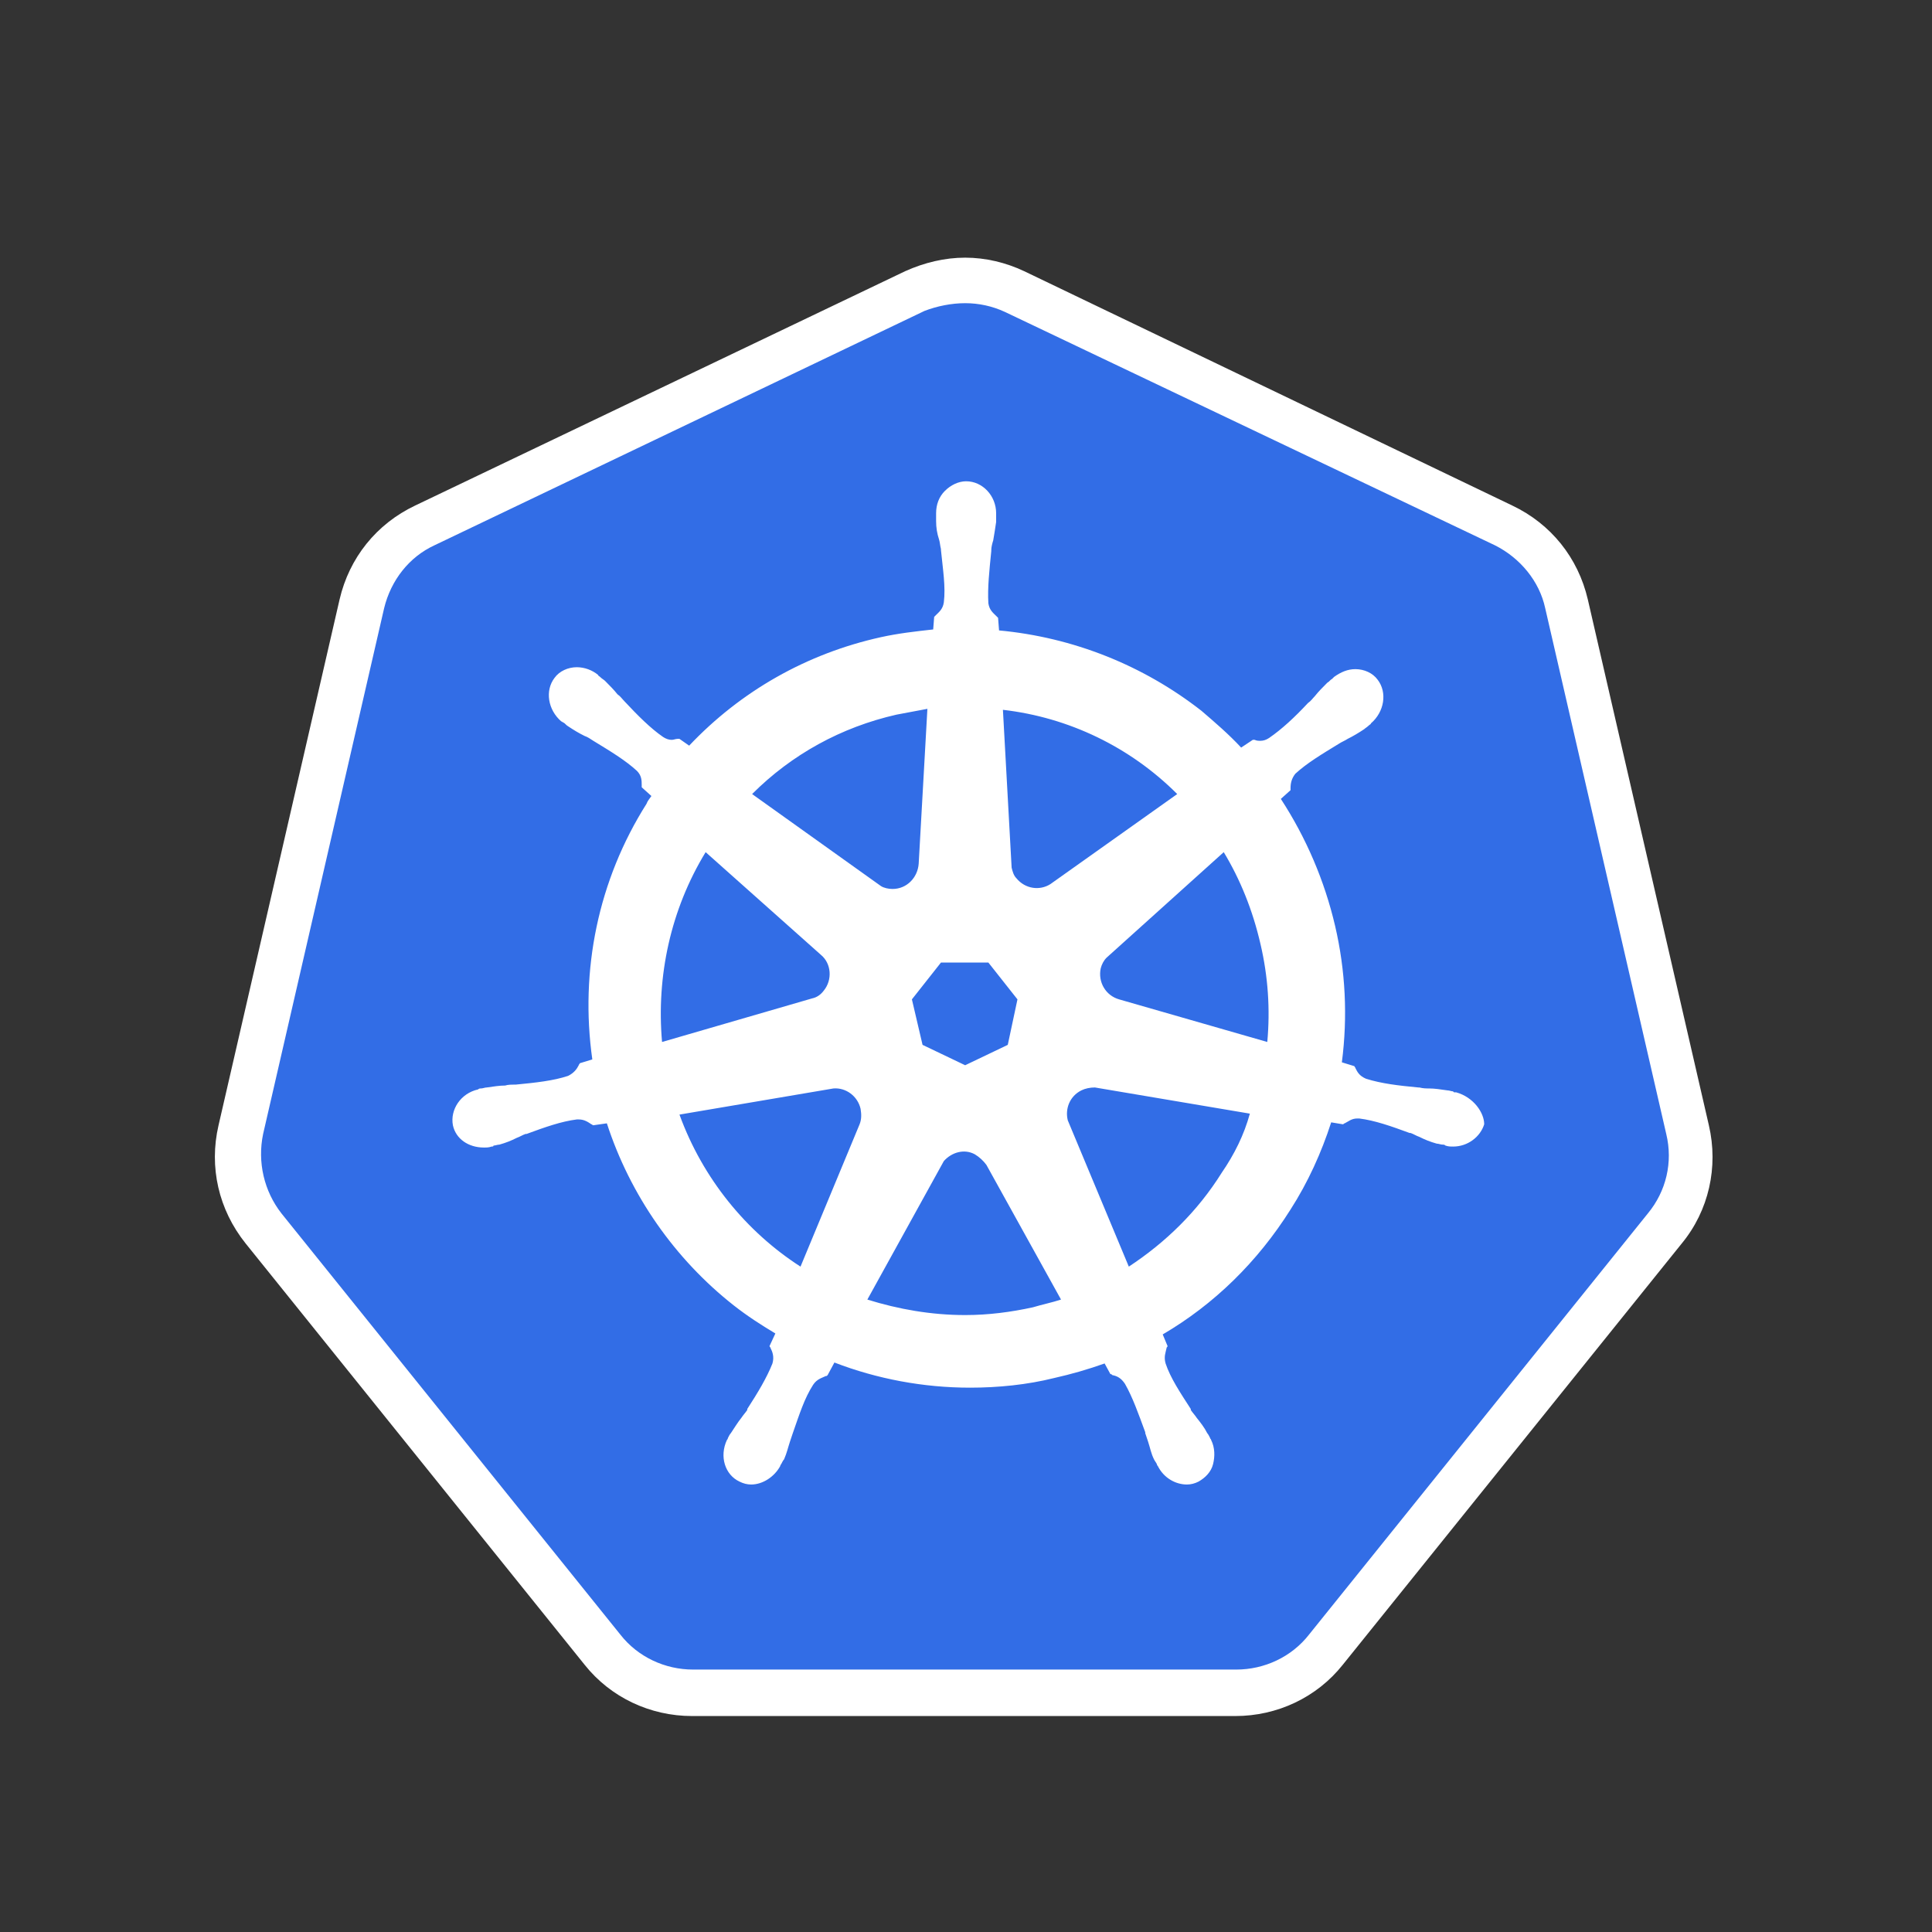
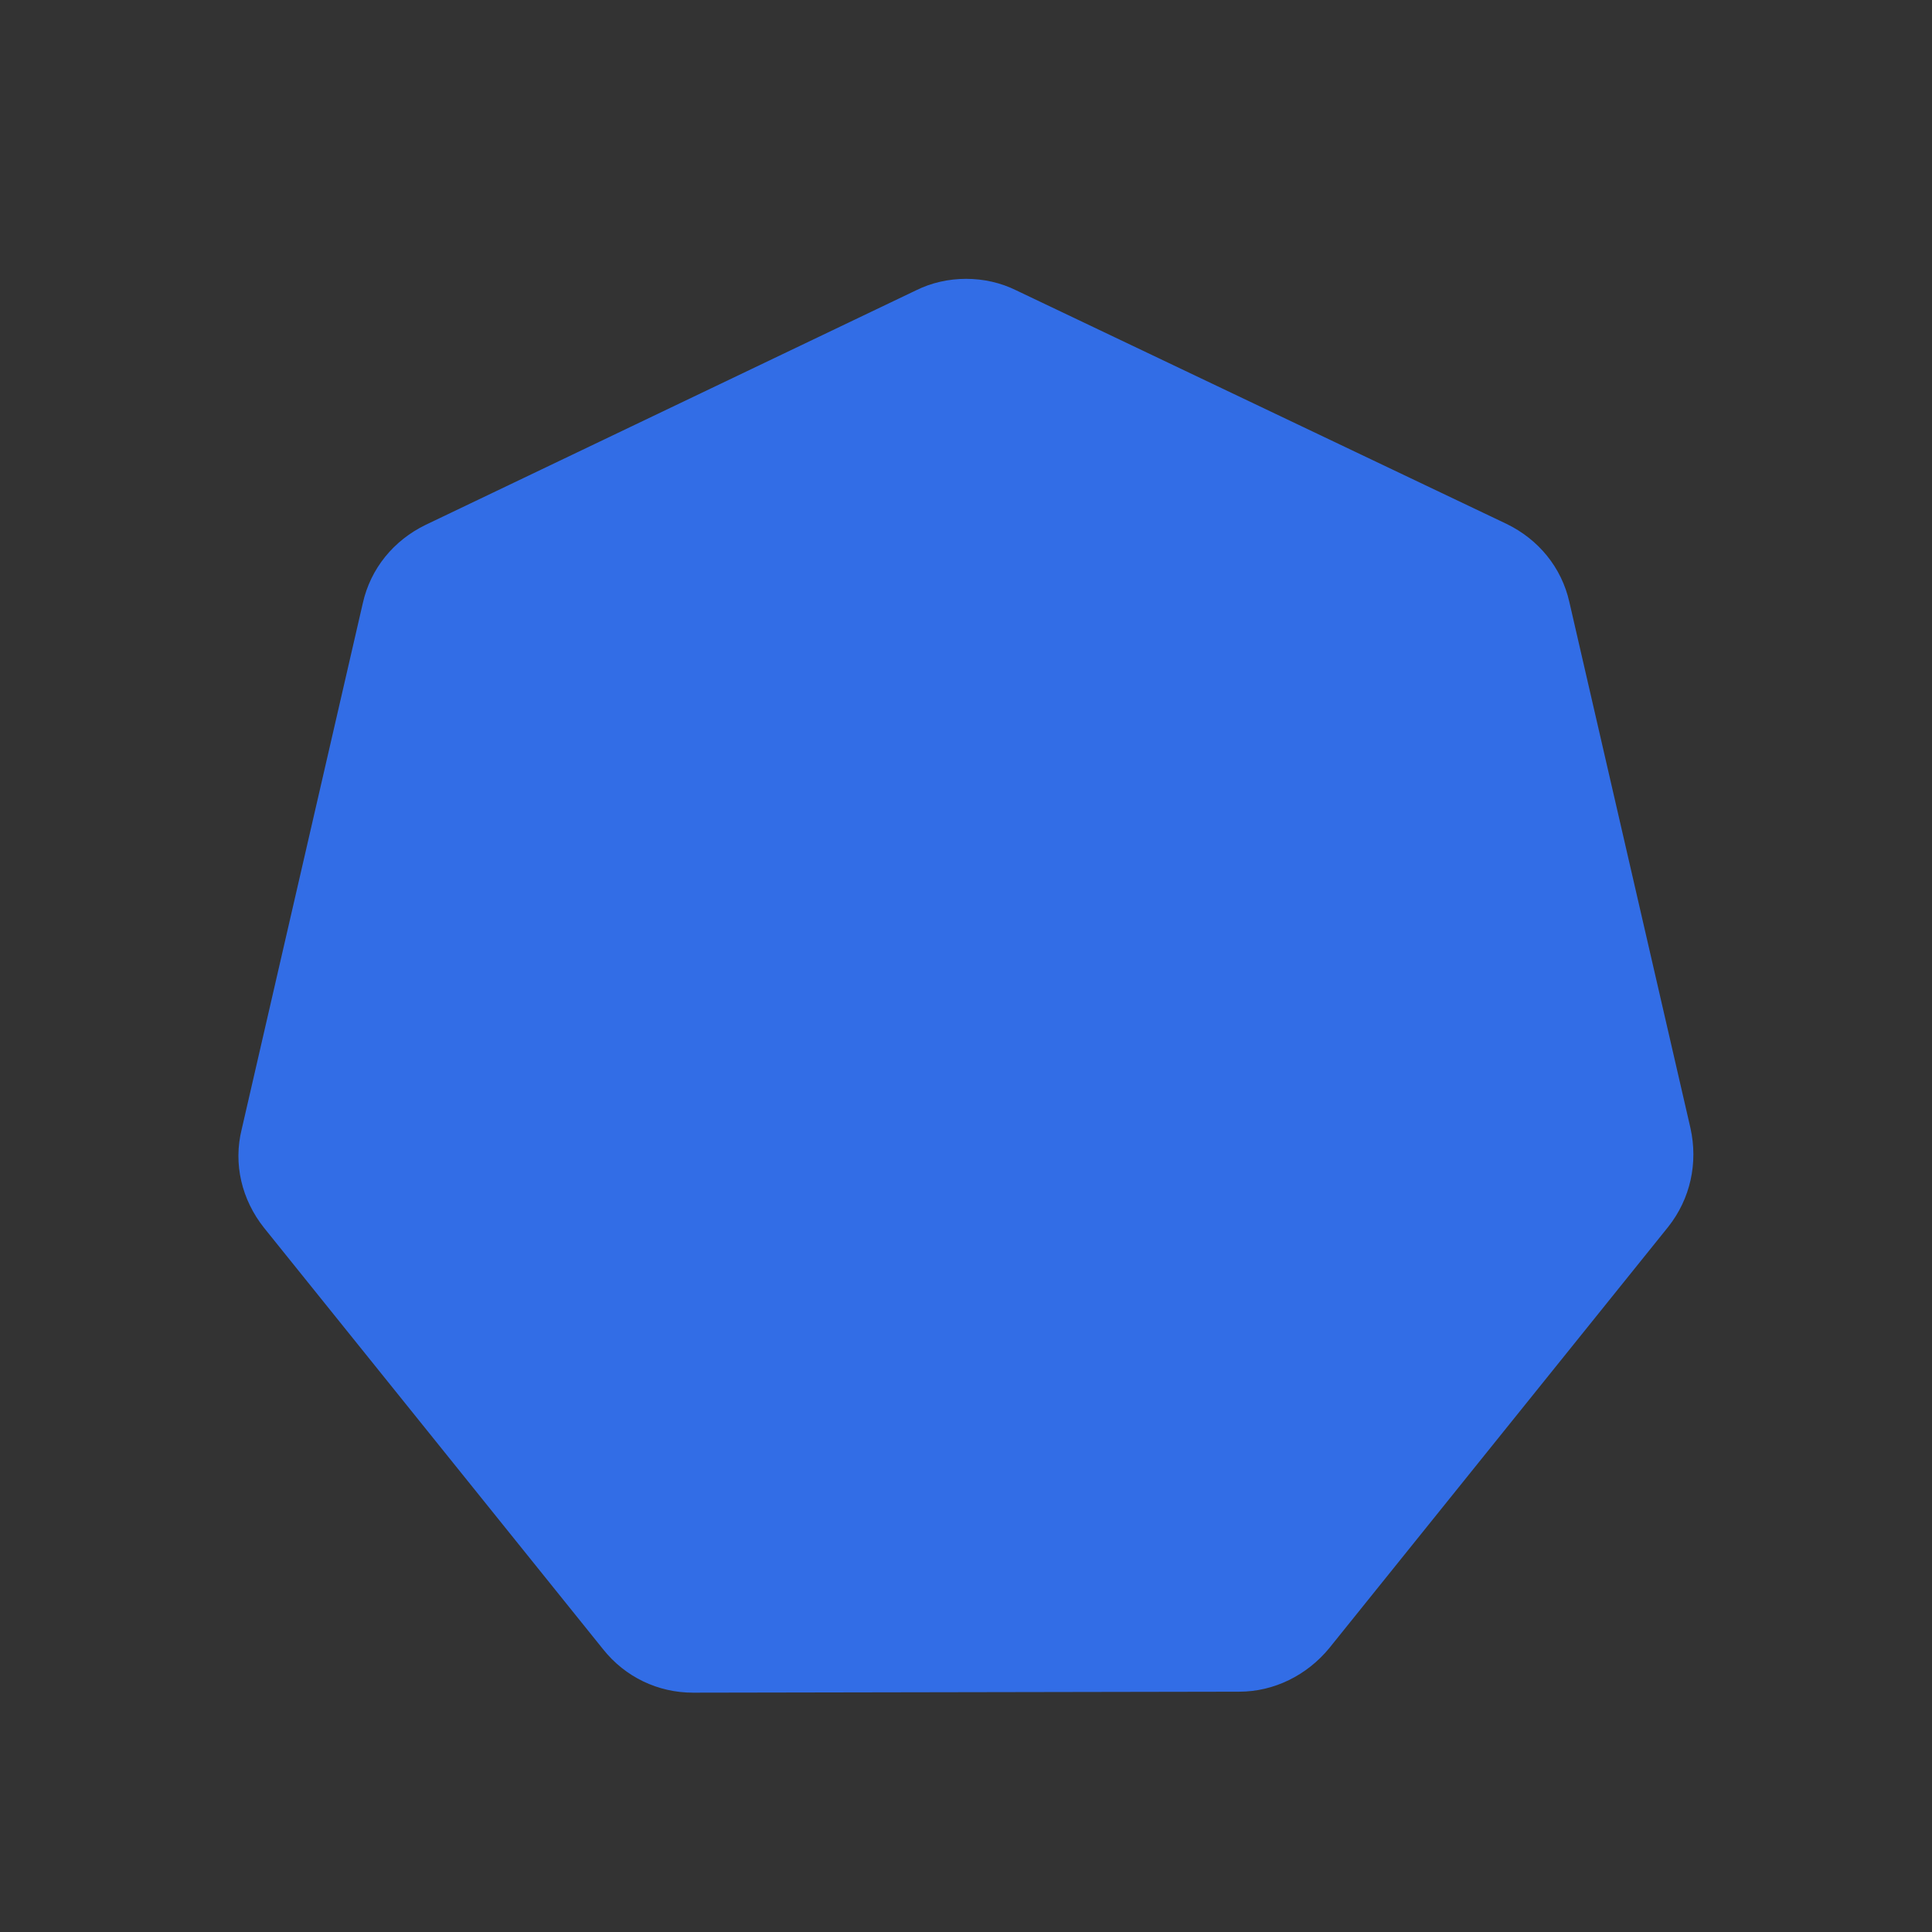
<svg xmlns="http://www.w3.org/2000/svg" width="55" height="55" viewBox="0 0 55 55" fill="none">
  <rect x="0" y="0" width="55" height="55" fill="#333333" stroke="none" />
  <mask id="mask0_658_2745" style="mask-type:alpha" maskUnits="userSpaceOnUse" x="0" y="0" width="55" height="55">
    <rect width="55" height="55" fill="#D9D9D9" />
  </mask>
  <g mask="url(#mask0_658_2745)">
    <path d="M19.729 48.187C18.736 48.187 17.799 47.746 17.165 46.946L7.517 34.954C6.882 34.155 6.634 33.135 6.882 32.142L10.328 17.173C10.549 16.181 11.21 15.381 12.12 14.94L26.07 8.269C26.511 8.048 27.007 7.938 27.503 7.938C27.999 7.938 28.495 8.048 28.937 8.269L42.886 14.913C43.796 15.354 44.457 16.153 44.678 17.146L48.124 32.115C48.344 33.107 48.124 34.127 47.49 34.927L37.841 46.919C37.207 47.691 36.27 48.159 35.277 48.159L19.729 48.187H19.729Z" fill="#326DE6" />
-     <path d="M27.476 8.631C27.862 8.631 28.248 8.713 28.606 8.879L42.556 15.523C43.272 15.881 43.824 16.543 43.989 17.315L47.435 32.284C47.628 33.083 47.435 33.91 46.911 34.544L37.263 46.536C36.767 47.17 35.995 47.529 35.195 47.529H19.73C18.93 47.529 18.158 47.17 17.662 46.536L8.013 34.544C7.517 33.91 7.324 33.083 7.49 32.284L10.935 17.315C11.129 16.515 11.652 15.853 12.369 15.523L26.319 8.851C26.677 8.713 27.09 8.631 27.476 8.631L27.476 8.631ZM27.476 7.335C26.897 7.335 26.318 7.473 25.767 7.721L11.818 14.392C10.715 14.916 9.943 15.881 9.667 17.066L6.221 32.036C5.946 33.221 6.221 34.434 6.993 35.399L16.642 47.391C17.386 48.328 18.517 48.852 19.702 48.852H35.167C36.353 48.852 37.483 48.328 38.227 47.391L47.876 35.399C48.648 34.462 48.924 33.221 48.648 32.035L45.202 17.066C44.926 15.881 44.155 14.916 43.052 14.392L29.158 7.721C28.634 7.473 28.055 7.335 27.476 7.335Z" fill="white" />
-     <path d="M41.453 31.096C41.425 31.096 41.425 31.096 41.453 31.096H41.425C41.398 31.096 41.37 31.096 41.37 31.069C41.315 31.069 41.26 31.041 41.205 31.041C41.012 31.014 40.846 30.986 40.681 30.986C40.598 30.986 40.516 30.986 40.405 30.958H40.378C39.799 30.903 39.33 30.848 38.889 30.71C38.696 30.628 38.641 30.517 38.586 30.407C38.586 30.38 38.558 30.38 38.558 30.352L38.2 30.242C38.369 28.945 38.304 27.628 38.007 26.355C37.706 25.07 37.183 23.848 36.463 22.743L36.739 22.495V22.44C36.739 22.302 36.766 22.164 36.876 22.026C37.207 21.723 37.621 21.475 38.117 21.172C38.2 21.117 38.282 21.089 38.365 21.034C38.531 20.951 38.668 20.869 38.834 20.759C38.861 20.731 38.916 20.703 38.972 20.648C38.999 20.621 39.027 20.621 39.027 20.593C39.413 20.262 39.495 19.711 39.22 19.352C39.082 19.159 38.834 19.049 38.586 19.049C38.365 19.049 38.172 19.132 37.979 19.27L37.924 19.325C37.869 19.352 37.841 19.408 37.786 19.435C37.648 19.573 37.538 19.683 37.428 19.821C37.373 19.876 37.318 19.959 37.235 20.014C36.849 20.428 36.49 20.759 36.132 21.006C36.05 21.062 35.967 21.089 35.884 21.089C35.829 21.089 35.774 21.089 35.719 21.062H35.664L35.333 21.282C34.974 20.896 34.588 20.566 34.203 20.235C32.541 18.936 30.541 18.142 28.441 17.947L28.413 17.588L28.358 17.533C28.275 17.45 28.165 17.368 28.137 17.175C28.11 16.733 28.165 16.237 28.22 15.686V15.658C28.22 15.576 28.248 15.466 28.275 15.383C28.303 15.217 28.331 15.052 28.358 14.859V14.611C28.358 14.115 27.972 13.701 27.504 13.701C27.283 13.701 27.062 13.811 26.897 13.977C26.732 14.142 26.649 14.363 26.649 14.611V14.831C26.649 15.024 26.677 15.19 26.732 15.355C26.759 15.438 26.759 15.521 26.787 15.631V15.658C26.842 16.21 26.924 16.706 26.869 17.147C26.842 17.34 26.732 17.423 26.649 17.506L26.594 17.561L26.566 17.919C26.07 17.974 25.574 18.029 25.078 18.139C22.955 18.608 21.08 19.683 19.619 21.227L19.343 21.034H19.288C19.233 21.034 19.178 21.062 19.123 21.062C19.04 21.062 18.958 21.034 18.875 20.979C18.516 20.731 18.158 20.372 17.772 19.959C17.717 19.904 17.662 19.821 17.579 19.766C17.469 19.628 17.358 19.518 17.221 19.38C17.193 19.352 17.138 19.325 17.083 19.27C17.055 19.242 17.028 19.242 17.028 19.215C16.857 19.074 16.643 18.996 16.421 18.994C16.173 18.994 15.925 19.104 15.787 19.297C15.511 19.656 15.594 20.207 15.98 20.538C16.008 20.538 16.008 20.566 16.035 20.566C16.09 20.593 16.118 20.648 16.173 20.676C16.338 20.786 16.476 20.869 16.642 20.951C16.725 20.979 16.807 21.034 16.89 21.089C17.386 21.392 17.8 21.641 18.131 21.944C18.268 22.082 18.268 22.22 18.268 22.357V22.412L18.544 22.661C18.489 22.743 18.434 22.799 18.406 22.881C17.028 25.059 16.504 27.623 16.862 30.159L16.504 30.269C16.504 30.297 16.476 30.297 16.476 30.324C16.421 30.435 16.338 30.545 16.173 30.628C15.76 30.765 15.263 30.821 14.685 30.876H14.657C14.574 30.876 14.464 30.876 14.381 30.903C14.216 30.903 14.05 30.931 13.857 30.958C13.802 30.958 13.747 30.986 13.692 30.986C13.665 30.986 13.637 30.986 13.609 31.014C13.113 31.124 12.81 31.593 12.893 32.033C12.975 32.42 13.334 32.668 13.775 32.668C13.857 32.668 13.913 32.668 13.995 32.64C14.023 32.64 14.05 32.64 14.05 32.612C14.106 32.612 14.161 32.585 14.216 32.585C14.409 32.53 14.547 32.475 14.712 32.392C14.795 32.364 14.877 32.309 14.96 32.282H14.988C15.511 32.089 15.98 31.923 16.421 31.868H16.476C16.642 31.868 16.752 31.951 16.835 32.006C16.862 32.006 16.862 32.034 16.89 32.034L17.276 31.979C17.938 34.018 19.206 35.838 20.887 37.161C21.273 37.464 21.659 37.713 22.073 37.961L21.907 38.319C21.907 38.347 21.935 38.347 21.935 38.374C21.99 38.484 22.045 38.622 21.99 38.815C21.825 39.229 21.576 39.642 21.273 40.111V40.139C21.218 40.221 21.163 40.276 21.108 40.359C20.998 40.497 20.915 40.635 20.805 40.8C20.777 40.828 20.749 40.883 20.722 40.938C20.722 40.965 20.694 40.993 20.694 40.993C20.474 41.462 20.639 41.986 21.053 42.178C21.163 42.234 21.273 42.261 21.384 42.261C21.714 42.261 22.045 42.041 22.211 41.737C22.211 41.71 22.238 41.682 22.238 41.682C22.266 41.627 22.293 41.572 22.321 41.544C22.404 41.351 22.431 41.214 22.486 41.048L22.569 40.8C22.762 40.249 22.9 39.808 23.148 39.422C23.258 39.256 23.396 39.229 23.506 39.174C23.534 39.174 23.534 39.174 23.561 39.146L23.754 38.788C24.967 39.256 26.291 39.504 27.614 39.504C28.413 39.504 29.24 39.422 30.012 39.229C30.498 39.12 30.977 38.982 31.446 38.815L31.611 39.118C31.639 39.118 31.639 39.118 31.666 39.146C31.804 39.174 31.914 39.229 32.025 39.394C32.245 39.78 32.41 40.249 32.603 40.773V40.8L32.686 41.048C32.741 41.214 32.769 41.379 32.852 41.544C32.879 41.599 32.907 41.627 32.934 41.682C32.934 41.71 32.962 41.737 32.962 41.737C33.127 42.068 33.458 42.261 33.789 42.261C33.899 42.261 34.01 42.234 34.12 42.178C34.313 42.068 34.478 41.903 34.533 41.682C34.588 41.462 34.588 41.214 34.478 40.993C34.478 40.965 34.45 40.965 34.45 40.938C34.423 40.883 34.395 40.828 34.368 40.8C34.285 40.635 34.175 40.497 34.065 40.359C34.01 40.276 33.954 40.221 33.899 40.139V40.111C33.596 39.642 33.32 39.229 33.182 38.815C33.127 38.622 33.182 38.512 33.21 38.374C33.21 38.347 33.238 38.347 33.238 38.319L33.1 37.988C34.561 37.134 35.801 35.921 36.739 34.432C37.235 33.66 37.621 32.806 37.896 31.951L38.227 32.006C38.255 32.006 38.255 31.978 38.282 31.978C38.393 31.923 38.475 31.841 38.641 31.841H38.696C39.137 31.896 39.606 32.061 40.13 32.254H40.157C40.24 32.282 40.322 32.337 40.405 32.364C40.571 32.447 40.708 32.502 40.901 32.557C40.956 32.557 41.012 32.585 41.067 32.585C41.094 32.585 41.122 32.585 41.149 32.612C41.232 32.64 41.287 32.64 41.37 32.64C41.783 32.64 42.142 32.364 42.252 32.006C42.252 31.675 41.949 31.234 41.453 31.096V31.096ZM28.689 29.745L27.476 30.325L26.263 29.745L25.96 28.45L26.787 27.402H28.137L28.965 28.45L28.689 29.745H28.689ZM35.884 26.878C36.098 27.79 36.163 28.73 36.077 29.663L31.859 28.45C31.473 28.34 31.253 27.954 31.335 27.568C31.363 27.457 31.418 27.347 31.501 27.264L34.837 24.259C35.305 25.031 35.663 25.914 35.884 26.878ZM33.513 22.605L29.902 25.169C29.599 25.362 29.185 25.307 28.937 25.004C28.854 24.921 28.827 24.811 28.799 24.701L28.551 20.207C30.429 20.423 32.178 21.269 33.513 22.605ZM25.519 20.345C25.822 20.29 26.098 20.235 26.401 20.179L26.153 24.59C26.125 24.976 25.822 25.307 25.408 25.307C25.298 25.307 25.16 25.279 25.078 25.224L21.411 22.605C22.541 21.475 23.947 20.703 25.519 20.345ZM20.088 24.259L23.368 27.181C23.672 27.43 23.699 27.898 23.451 28.201C23.368 28.312 23.258 28.394 23.12 28.422L18.847 29.663C18.682 27.788 19.095 25.886 20.088 24.259ZM19.343 31.73L23.727 30.986C24.085 30.958 24.416 31.206 24.499 31.565C24.526 31.73 24.526 31.868 24.471 32.006L22.789 36.058C21.246 35.066 20.005 33.55 19.343 31.73ZM29.406 37.216C28.772 37.354 28.137 37.437 27.476 37.437C26.511 37.437 25.574 37.271 24.692 36.996L26.869 33.053C27.09 32.805 27.448 32.695 27.752 32.861C27.88 32.939 27.993 33.042 28.082 33.164L30.205 36.996C29.957 37.078 29.681 37.133 29.405 37.216H29.406ZM34.781 33.384C34.092 34.487 33.182 35.369 32.135 36.058L30.398 31.895C30.315 31.565 30.453 31.206 30.784 31.041C30.894 30.986 31.032 30.958 31.17 30.958L35.581 31.703C35.415 32.309 35.14 32.861 34.781 33.384Z" fill="white" />
  </g>
</svg>